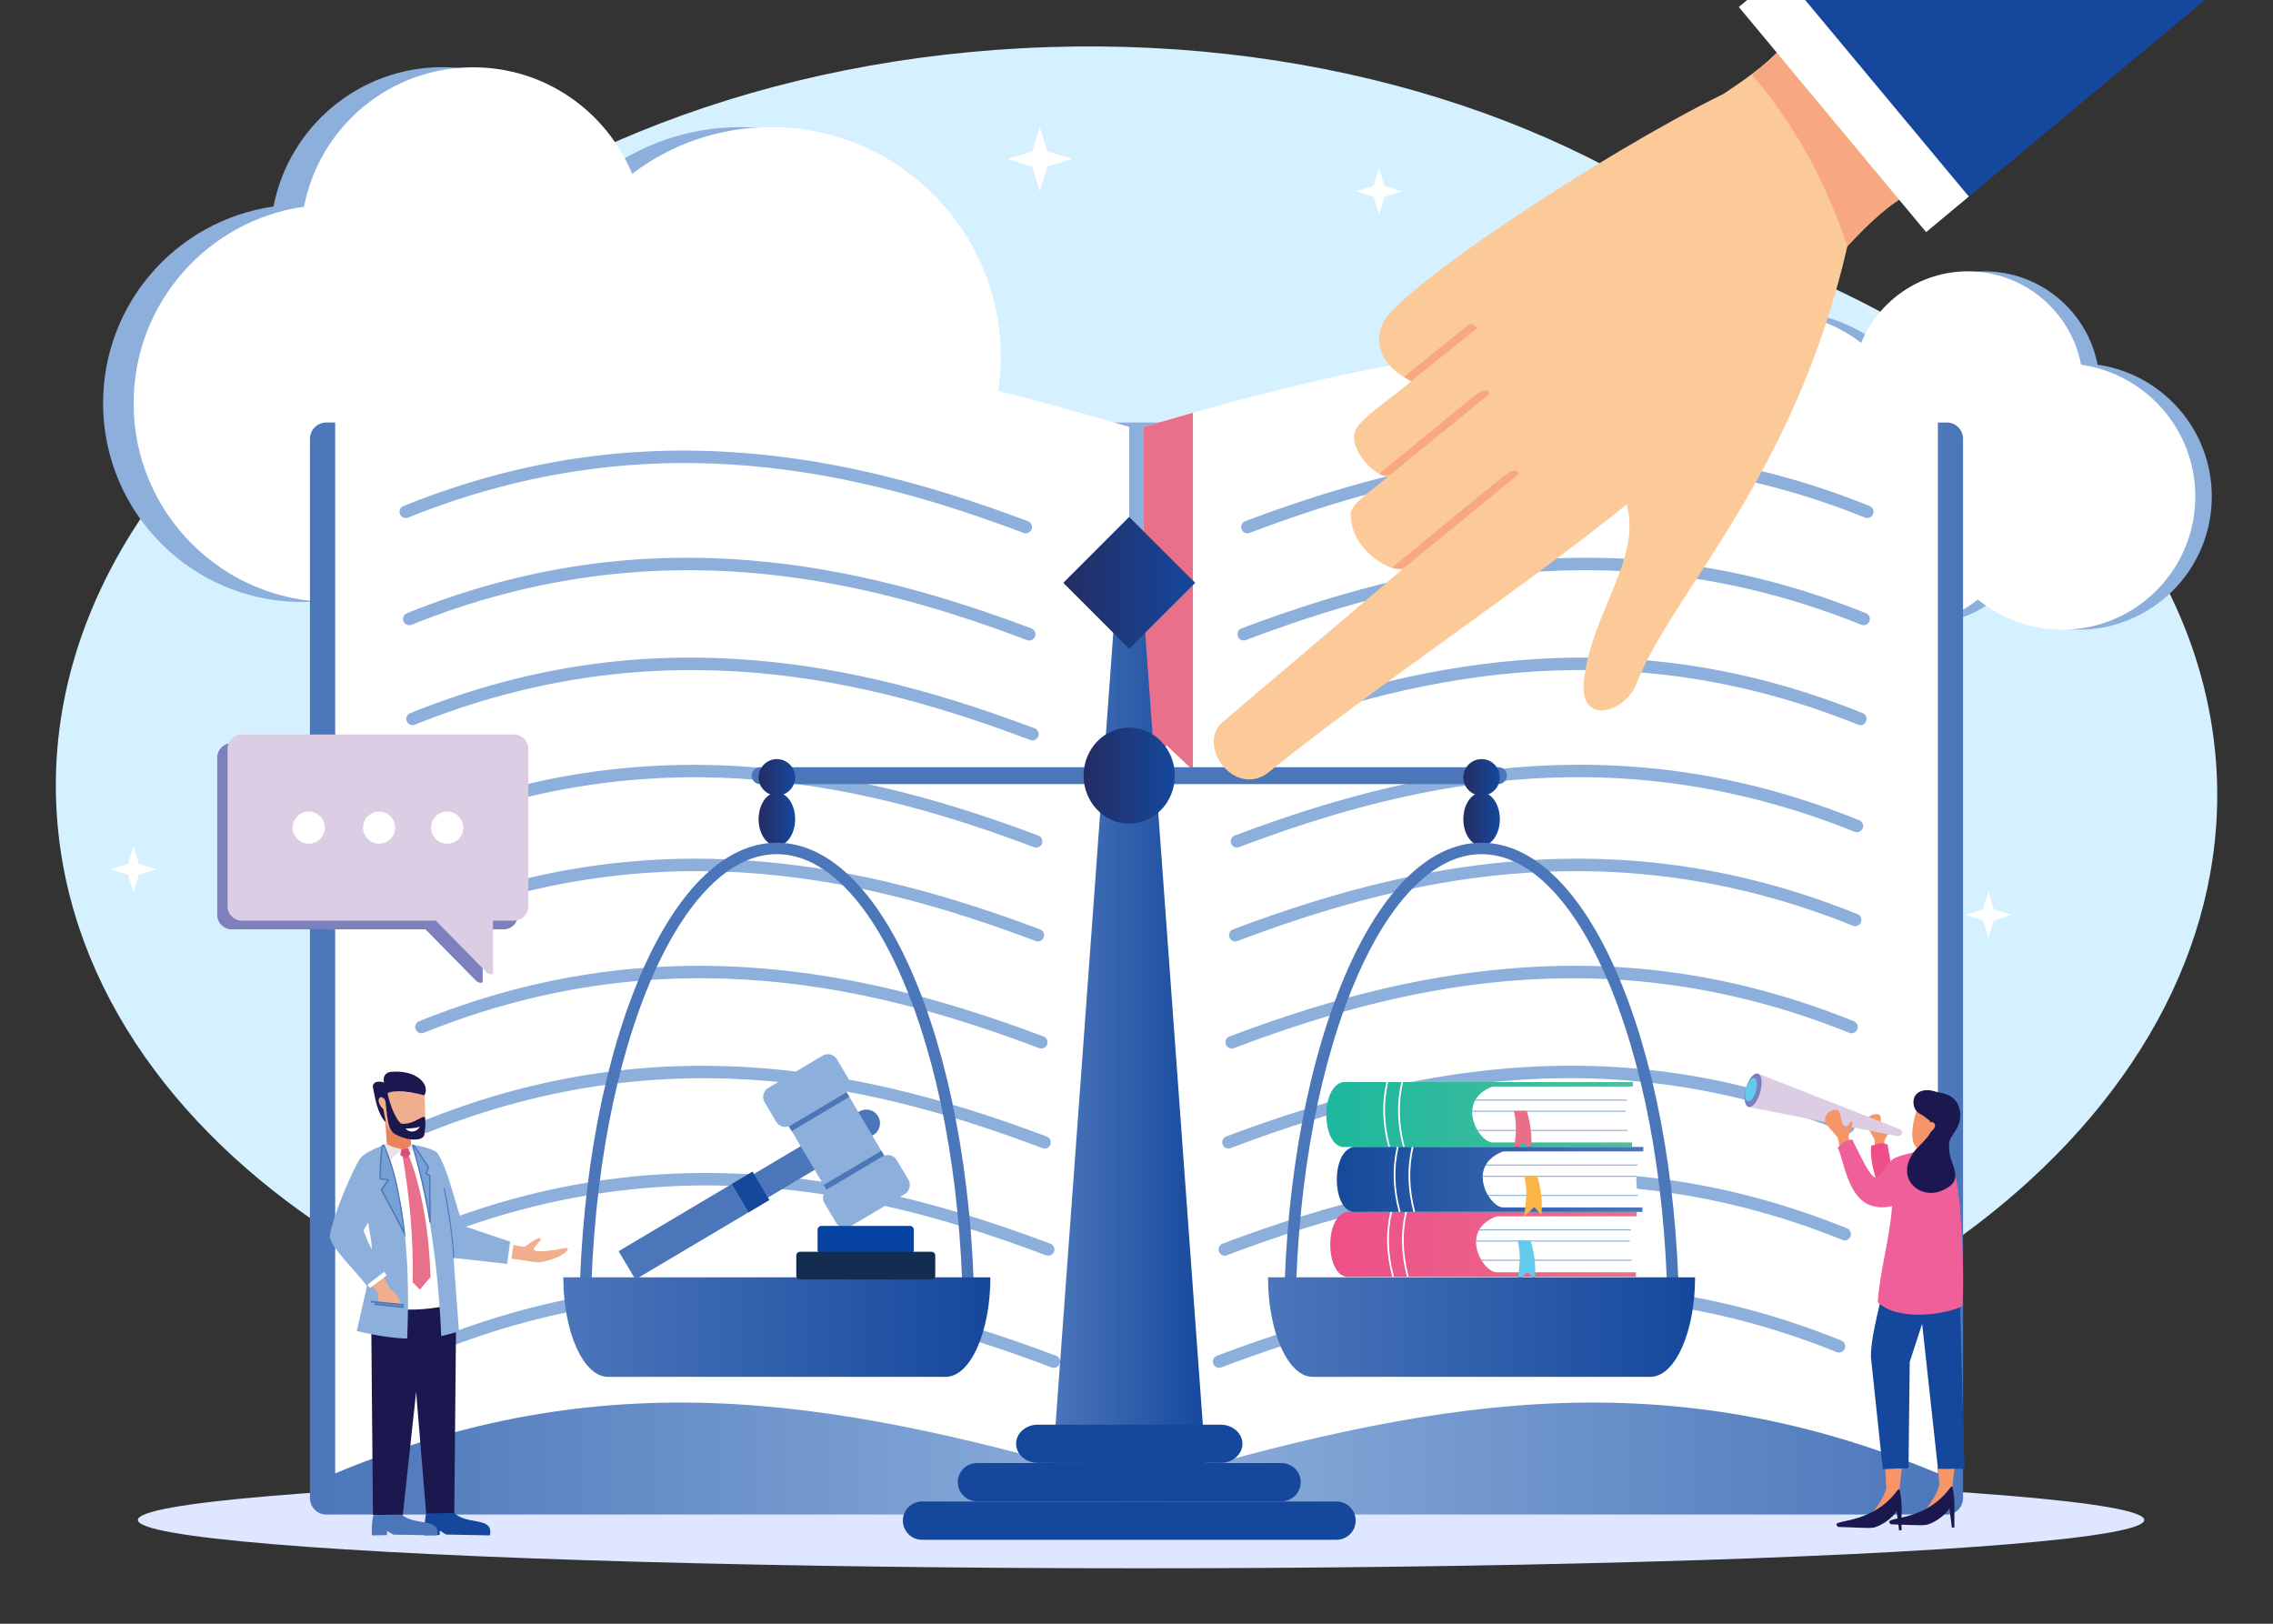
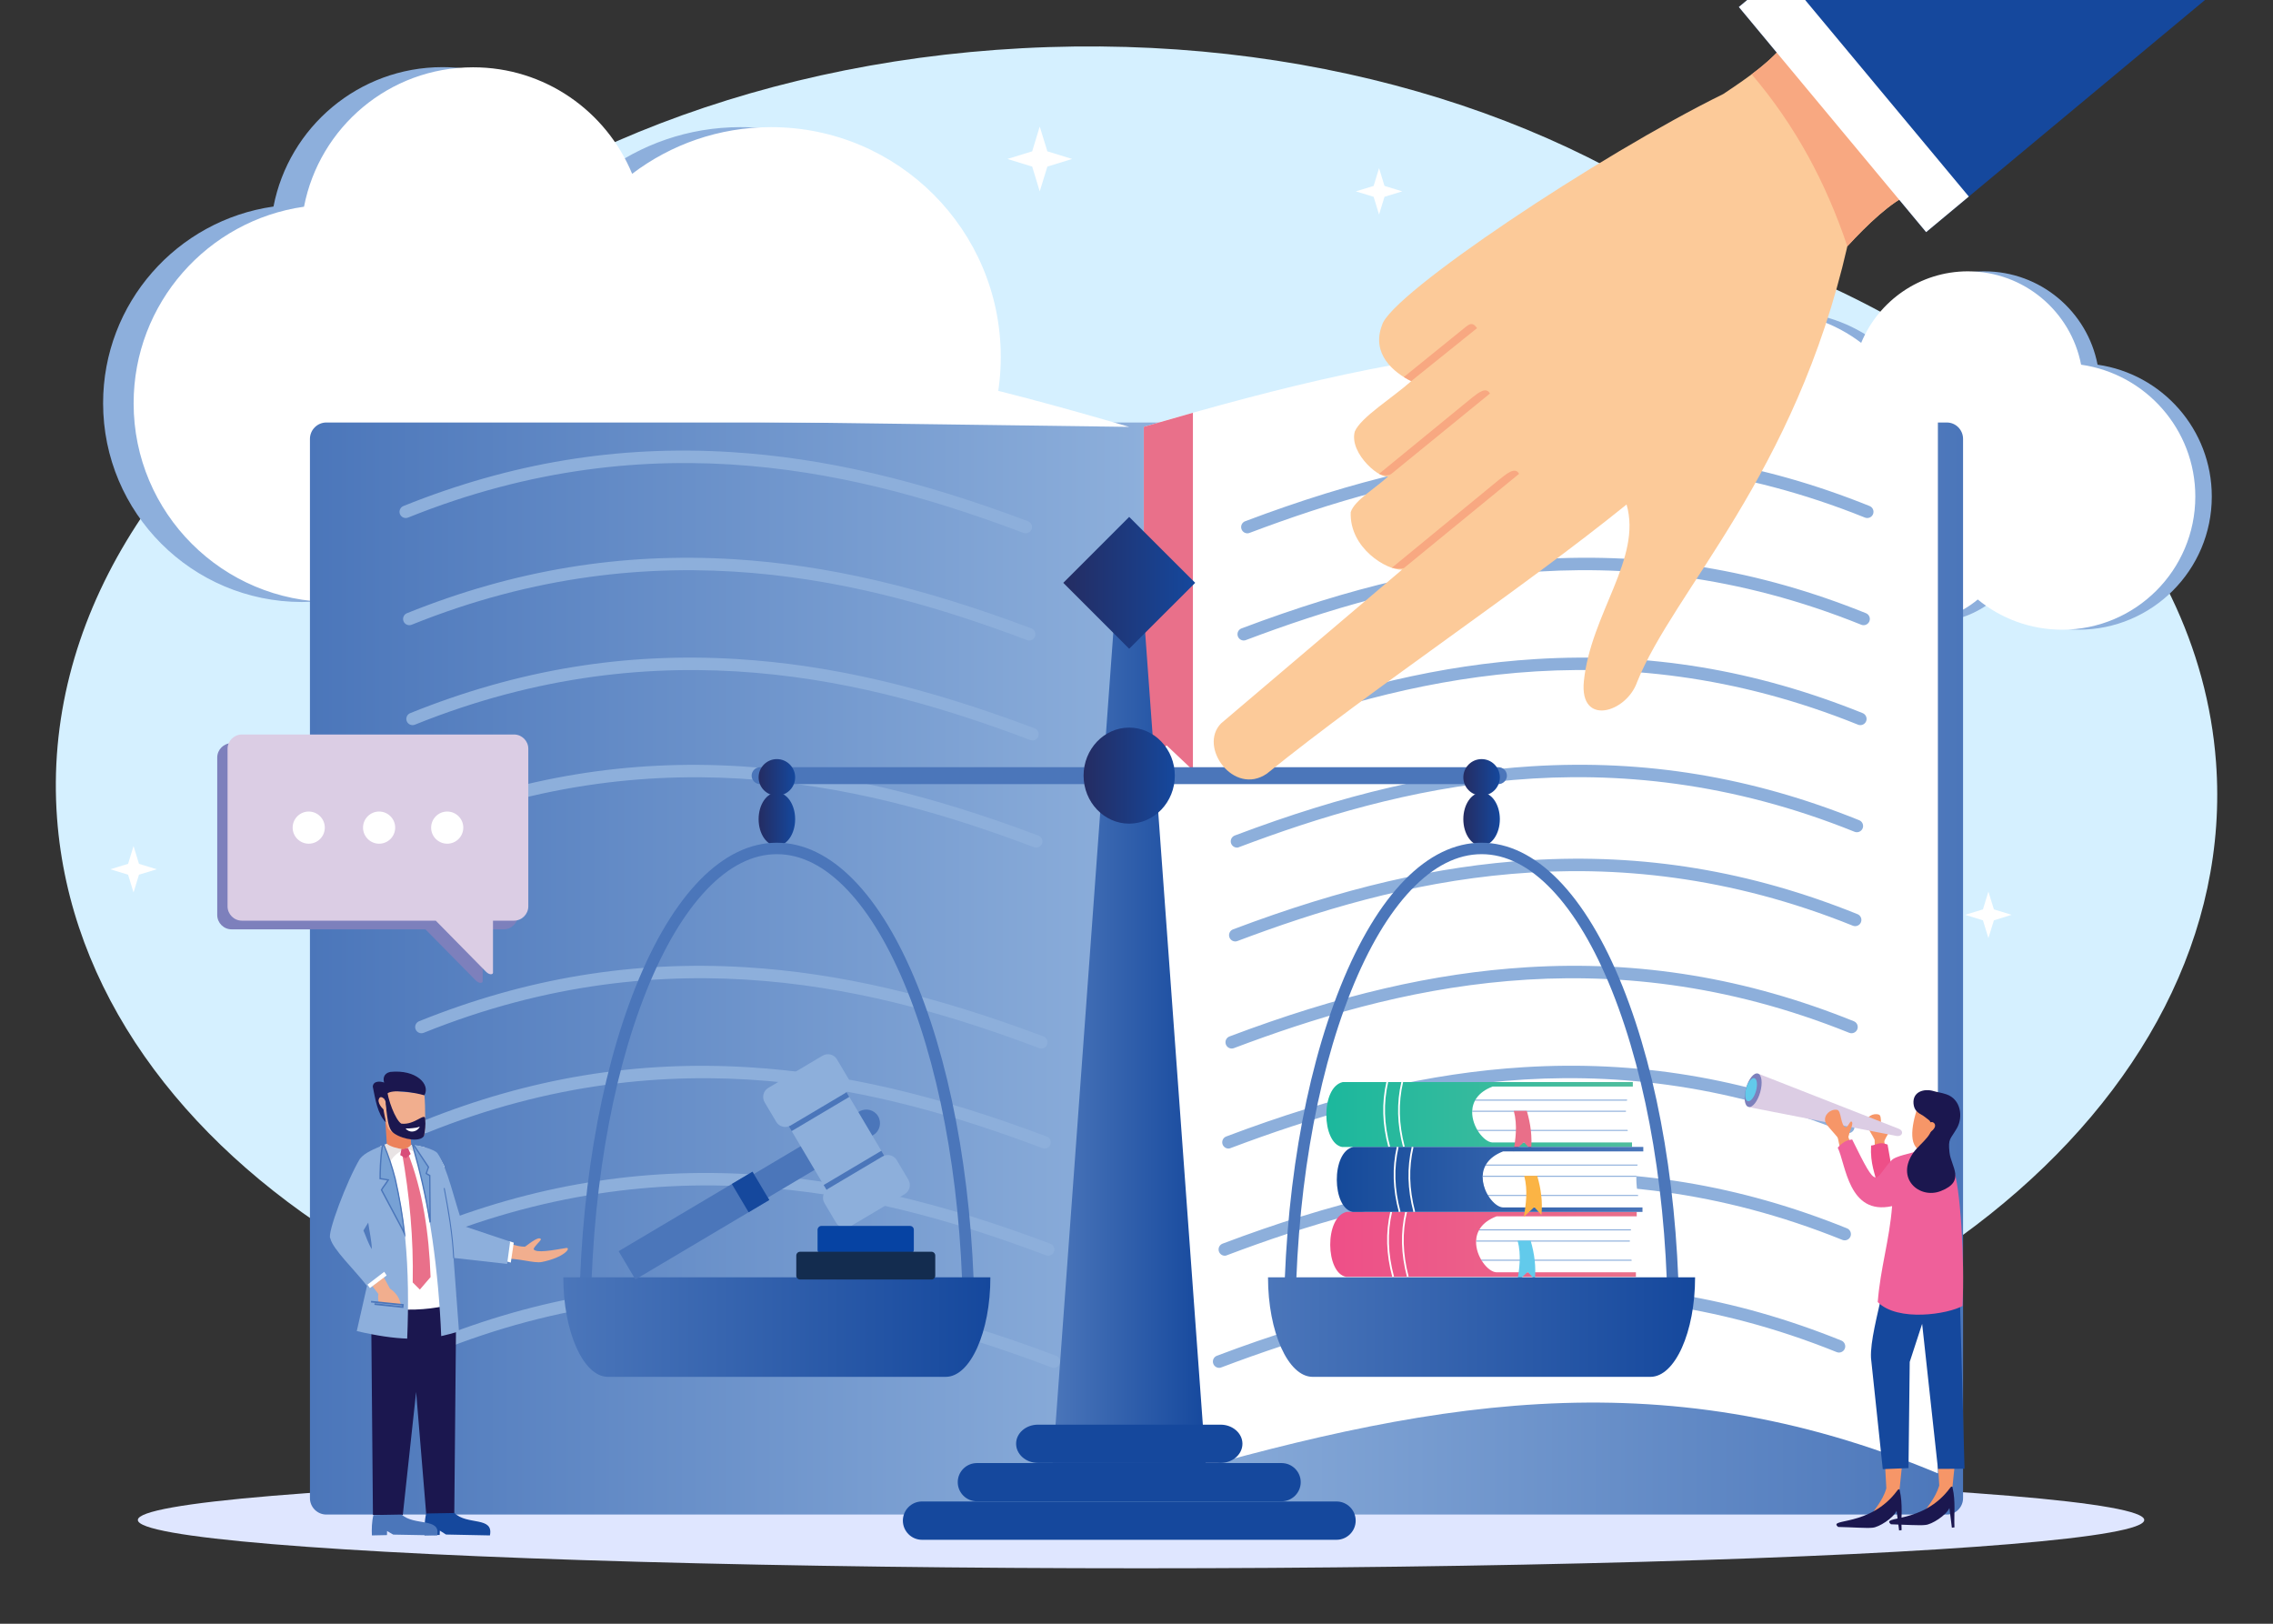
<svg xmlns="http://www.w3.org/2000/svg" height="2000" id="Illustration" style="enable-background:new 0 0 2800 2000" version="1.1" width="2800" x="0" y="0">
  <rect width="100%" height="100%" fill="#333333" stroke="none" />
  <style>.st3,.st4{fill-rule:evenodd;clip-rule:evenodd;fill:#8dafdc}.st4{fill:#fff}.st6{fill:#8dafdb}.st7{fill-rule:evenodd;clip-rule:evenodd;fill:#e9708a}.st8{fill:#fff}.st10,.st11,.st9{fill-rule:evenodd;clip-rule:evenodd;fill:#1b174f}.st10,.st11{fill:#f1ae8e}.st11{fill:#e8e3e4}.st13{fill:#4b76ba}.st15,.st16,.st17,.st19,.st22{fill-rule:evenodd;clip-rule:evenodd;fill:#77a1d5}.st16,.st17,.st19,.st22{fill:#15489d}.st17,.st19,.st22{fill:#4b76ba}.st19,.st22{fill:#f69668}.st22{fill:#7d80bc}.st26{fill:#8caedb}.st43,.st44{fill-rule:evenodd;clip-rule:evenodd;fill:#f8a881}.st44{fill:#8dafdb}</style>
  <path d="M1259.1 59.4c345.8-18.4 662.3 79 874.3 245.5 336.7 114.2 575.3 350 596.4 633.8 31.3 421.6-429.4 789.1-1029 820.9-164.4 8.7-322.1-8.7-465.1-47.3-7.6.6-15.2 1-22.9 1.4-599.7 31.8-1111.1-284.2-1142.5-705.6-18-240.7 124.7-463.9 361.8-616.9 186.1-185.4 483.7-313.6 827-331.8z" id="XMLID_6_" style="fill:#d5f0ff" />
  <ellipse cx="1405.6" cy="1872.2" rx="1235.8" ry="59.5" style="fill-rule:evenodd;clip-rule:evenodd;fill:#dfe6ff" />
  <g id="XMLID_7158_">
    <path class="st3" d="M741.1 214.1c47.6-36.1 106.8-57.5 171.1-57.5 156.3 0 283 126.7 283 283s-126.7 283-283 283c-28.8 0-56.5-4.3-82.7-12.3-9.8 2.5-20.2 3.9-30.9 3.9-21.8 0-42.3-5.6-59.9-15.5-28.1 18.3-61.4 28.9-97.4 28.9-43.5 0-83.5-15.7-114.4-41.6-42.3 34.7-96.3 55.5-155.2 55.5C236.6 741.3 127 631.8 127 496.6c0-123.4 91.2-225.3 209.9-242.2 18.9-97.8 104.9-171.7 208.2-171.7 88.4.1 164.3 54.3 196 131.4z" id="XMLID_3242_" />
    <path class="st4" d="M778.7 214.1c47.6-36.1 106.8-57.5 171.1-57.5 156.3 0 283 126.7 283 283s-126.7 283-283 283c-28.8 0-56.5-4.3-82.7-12.3-9.8 2.5-20.2 3.9-30.9 3.9-21.8 0-42.3-5.6-59.9-15.5-28.1 18.3-61.4 28.9-97.4 28.9-43.5 0-83.5-15.7-114.4-41.6-42.3 34.7-96.3 55.5-155.2 55.5-135.1 0-244.7-109.6-244.7-244.7 0-123.4 91.3-225.3 209.9-242.2 18.9-97.8 104.9-171.7 208.2-171.7 88.4-.1 164.2 54.1 196 131.2z" id="XMLID_3240_" />
  </g>
  <g id="XMLID_7161_">
    <path class="st3" d="M2313 422.3c-31.8-24.2-71.6-38.5-114.6-38.5-104.7 0-189.7 84.9-189.7 189.6s85 189.6 189.7 189.6c19.3 0 37.8-2.9 55.4-8.2 6.6 1.7 13.6 2.6 20.7 2.6 14.6 0 28.3-3.8 40.2-10.4 18.8 12.2 41.2 19.3 65.2 19.3 29.2 0 55.9-10.5 76.7-27.9 28.3 23.3 64.6 37.2 104 37.2 90.5 0 164-73.4 164-164 0-82.7-61.1-151-140.7-162.4-12.6-65.5-70.3-115-139.6-115-59.2.1-110 36.5-131.3 88.1z" id="XMLID_7153_" />
    <path class="st4" d="M2292.7 422.3c-31.8-24.2-71.6-38.5-114.6-38.5-104.7 0-189.7 84.9-189.7 189.6s85 189.6 189.7 189.6c19.3 0 37.8-2.9 55.4-8.2 6.6 1.7 13.6 2.6 20.7 2.6 14.6 0 28.3-3.8 40.2-10.4 18.8 12.2 41.2 19.3 65.2 19.3 29.2 0 55.9-10.5 76.7-27.9 28.3 23.3 64.6 37.2 104 37.2 90.5 0 164-73.4 164-164 0-82.7-61.1-151-140.7-162.4-12.6-65.5-70.3-115-139.6-115-59.2.1-110 36.5-131.3 88.1z" id="XMLID_3243_" />
  </g>
  <g id="XMLID_9185_">
    <linearGradient gradientUnits="userSpaceOnUse" id="XMLID_2_" x1="381.811" x2="2418.189" y1="1192.923" y2="1192.923">
      <stop offset="0" style="stop-color:#4b76ba" />
      <stop offset=".503" style="stop-color:#8dafdb" />
      <stop offset="1" style="stop-color:#4b76ba" />
    </linearGradient>
    <path d="M402 520.4h1996.2c11.1 0 20 9.1 20 20.2v1304.7c0 11.1-9 20.2-20 20.2H402c-11.1 0-20.2-9.1-20.2-20.2V540.6c0-11.1 9.1-20.2 20.2-20.2z" id="XMLID_9269_" style="fill-rule:evenodd;clip-rule:evenodd;fill:url(#XMLID_2_)" />
-     <path class="st4" d="M412.9 512.8c347.1-145.1 636.7-87 978.1 13v1302c-341.4-99.8-631.1-158.1-978.1-13v-1302z" id="XMLID_9268_" />
+     <path class="st4" d="M412.9 512.8c347.1-145.1 636.7-87 978.1 13v1302v-1302z" id="XMLID_9268_" />
    <g id="XMLID_9293_">
      <g id="XMLID_9310_">
        <path class="st6" d="M1263.5 656.9c-.9 0-1.8-.2-2.7-.5-193.6-73-454.7-141.1-758.1-18.9-3.9 1.6-8.4-.3-10-4.2-1.6-3.9.3-8.4 4.2-10C629.3 570 761.1 548.2 900 556.8c114.5 7.1 230.9 34.2 366.3 85.2 4 1.5 6 5.9 4.5 9.9-1.3 3.1-4.2 5-7.3 5z" id="XMLID_9267_" />
      </g>
      <g id="XMLID_9308_">
        <path class="st6" d="M1267.9 788.9c-.9 0-1.8-.2-2.7-.5-193.6-73-454.7-141.1-758.1-18.9-3.9 1.6-8.4-.3-10-4.2-1.6-3.9.3-8.4 4.2-10 132.3-53.3 264.1-75 402.9-66.5 114.5 7.1 230.9 34.2 366.3 85.2 4 1.5 6 5.9 4.5 9.9-1.1 3.1-4 5-7.1 5z" id="XMLID_9266_" />
      </g>
      <g id="XMLID_9306_">
        <path class="st6" d="M1271.9 912c-.9 0-1.8-.2-2.7-.5-193.5-73.1-454.5-141.3-758.1-18.9-3.9 1.6-8.4-.3-10-4.2-1.6-3.9.3-8.4 4.2-10 132.4-53.4 264.2-75.2 403-66.6 114.5 7.1 230.9 34.2 366.2 85.3 4 1.5 6 5.9 4.5 9.9-1.1 3.1-4 5-7.1 5z" id="XMLID_9265_" />
      </g>
      <g id="XMLID_9304_">
        <path class="st6" d="M1276.4 1044c-.9 0-1.8-.2-2.7-.5-193.7-73.1-454.9-141.2-758.1-18.9-3.9 1.6-8.4-.3-10-4.2-1.6-3.9.3-8.4 4.2-10 132.4-53.4 264.2-75.1 403-66.5 114.5 7.1 230.9 34.2 366.3 85.3 4 1.5 6 5.9 4.5 9.9-1.2 3-4.1 4.9-7.2 4.9z" id="XMLID_9264_" />
      </g>
      <g id="XMLID_9302_">
-         <path class="st6" d="M1278.5 1159.6c-.9 0-1.8-.2-2.7-.5-193.6-73-454.7-141.2-758.1-18.9-3.9 1.6-8.4-.3-10-4.2-1.6-3.9.3-8.4 4.2-10 132.3-53.3 264.1-75.1 402.9-66.5 114.5 7.1 230.9 34.2 366.3 85.2 4 1.5 6 5.9 4.5 9.9-1.1 3.1-4 5-7.1 5z" id="XMLID_9263_" />
-       </g>
+         </g>
      <g id="XMLID_9300_">
        <path class="st6" d="M1282.8 1291.5c-.9 0-1.8-.2-2.7-.5-193.6-73-454.7-141.2-758.1-18.9-3.9 1.6-8.4-.3-10-4.2-1.6-3.9.3-8.4 4.2-10 132.3-53.3 264.1-75 402.9-66.5 114.5 7.1 230.9 34.2 366.3 85.2 4 1.5 6 5.9 4.5 9.9-1.1 3.2-4 5-7.1 5z" id="XMLID_9262_" />
      </g>
      <g id="XMLID_9298_">
        <path class="st6" d="M1286.8 1414.7c-.9 0-1.8-.2-2.7-.5-193.7-73.1-454.9-141.2-758.1-18.9-3.9 1.6-8.4-.3-10-4.2-1.6-3.9.3-8.4 4.2-10 132.3-53.4 264.1-75.1 402.9-66.5 114.5 7.1 230.9 34.2 366.3 85.3 4 1.5 6 5.9 4.5 9.9-1 3-4 4.9-7.1 4.9z" id="XMLID_9261_" />
      </g>
      <g id="XMLID_9296_">
        <path class="st6" d="M1291.2 1546.7c-.9 0-1.8-.2-2.7-.5-193.7-73-454.8-141.2-757.9-18.9-3.9 1.6-8.4-.3-10-4.2-1.6-3.9.3-8.4 4.2-10 132.3-53.4 264-75.1 402.9-66.5 114.4 7.1 230.8 34.2 366.2 85.3 4 1.5 6 5.9 4.5 9.9-1.2 3-4.1 4.9-7.2 4.9z" id="XMLID_9260_" />
      </g>
      <g id="XMLID_9294_">
        <path class="st6" d="M1298.2 1684.8c-.9 0-1.8-.2-2.7-.5-193.5-73.1-454.5-141.3-757.9-18.9-3.9 1.6-8.4-.3-10-4.2-1.6-3.9.3-8.4 4.2-10 132.3-53.4 264.1-75.2 402.9-66.6 114.5 7.1 230.9 34.2 366.2 85.3 4 1.5 6 5.9 4.5 9.9-1.2 3.1-4.1 5-7.2 5z" id="XMLID_9259_" />
      </g>
    </g>
    <path class="st4" d="M2387.2 512.8c-347.1-145.1-636.7-87-978.3 13v1302c341.5-99.8 631.2-158.1 978.3-13v-1302z" id="XMLID_9258_" />
    <g id="XMLID_9273_">
      <g id="XMLID_9290_">
        <path class="st6" d="M1536.6 656.9c-3.1 0-6-1.9-7.2-5-1.5-4 .5-8.4 4.5-9.9 135.4-51.1 251.7-78.1 366.2-85.2 138.8-8.6 270.6 13.1 403 66.5 3.9 1.6 5.8 6 4.2 10-1.6 3.9-6 5.8-10 4.2-303.5-122.2-564.5-54.1-758.1 18.9-.8.3-1.7.5-2.6.5z" id="XMLID_9257_" />
      </g>
      <g id="XMLID_9288_">
        <path class="st6" d="M1532.1 788.9c-3.1 0-6-1.9-7.2-5-1.5-4 .5-8.4 4.5-9.9 135.4-51.1 251.8-78.1 366.3-85.2 138.8-8.6 270.6 13.1 402.9 66.5 3.9 1.6 5.8 6 4.2 10-1.6 3.9-6.1 5.8-10 4.2-303.4-122.3-564.5-54.1-758.1 18.9-.8.3-1.7.5-2.6.5z" id="XMLID_9256_" />
      </g>
      <g id="XMLID_9286_">
        <path class="st6" d="M1528.1 912c-3.1 0-6-1.9-7.2-5-1.5-4 .5-8.4 4.5-9.9 135.3-51.1 251.7-78.2 366.3-85.3 138.8-8.6 270.6 13.2 402.9 66.6 3.9 1.6 5.8 6.1 4.2 10-1.6 3.9-6.1 5.8-10 4.2-303.5-122.5-564.5-54.2-758.1 18.9-.8.4-1.7.5-2.6.5z" id="XMLID_9255_" />
      </g>
      <g id="XMLID_9284_">
        <path class="st6" d="M1523.8 1044c-3.1 0-6-1.9-7.2-5-1.5-4 .5-8.4 4.5-9.9 135.4-51.1 251.8-78.2 366.3-85.3 138.9-8.6 270.7 13.1 402.9 66.5 3.9 1.6 5.8 6.1 4.2 10-1.6 3.9-6.1 5.8-10 4.2-303.2-122.3-564.4-54.2-758.1 18.9-.8.5-1.7.6-2.6.6z" id="XMLID_9254_" />
      </g>
      <g id="XMLID_9282_">
        <path class="st6" d="M1521.7 1159.6c-3.1 0-6-1.9-7.2-5-1.5-4 .5-8.4 4.5-9.9 135.4-51.1 251.8-78.1 366.3-85.2 138.8-8.6 270.6 13.1 402.9 66.5 3.9 1.6 5.8 6 4.2 10-1.6 3.9-6.1 5.8-10 4.2-303.4-122.3-564.5-54.1-758.1 18.9-.8.3-1.7.5-2.6.5z" id="XMLID_9253_" />
      </g>
      <g id="XMLID_9280_">
        <path class="st6" d="M1517.3 1291.5c-3.1 0-6-1.9-7.2-5-1.5-4 .5-8.4 4.5-9.9 135.4-51.1 251.7-78.1 366.2-85.2 138.8-8.6 270.6 13.1 402.9 66.5 3.9 1.6 5.8 6 4.2 10-1.6 3.9-6.1 5.8-10 4.2-303.3-122.2-564.4-54.1-757.9 18.9-.9.4-1.8.5-2.7.5z" id="XMLID_9252_" />
      </g>
      <g id="XMLID_9278_">
        <path class="st6" d="M1513.3 1414.7c-3.1 0-6-1.9-7.2-5-1.5-4 .5-8.4 4.5-9.9 135.4-51.1 251.8-78.2 366.2-85.3 138.8-8.6 270.6 13.1 402.9 66.5 3.9 1.6 5.8 6.1 4.2 10-1.6 3.9-6.1 5.8-10 4.2-303.1-122.3-564.3-54.1-757.9 18.9-.9.4-1.8.6-2.7.6z" id="XMLID_9251_" />
      </g>
      <g id="XMLID_9276_">
        <path class="st6" d="M1508.8 1546.7c-3.1 0-6-1.9-7.2-5-1.5-4 .5-8.4 4.5-9.9 135.4-51.1 251.8-78.2 366.3-85.3 138.9-8.6 270.7 13.1 402.9 66.5 3.9 1.6 5.8 6.1 4.2 10-1.6 3.9-6.1 5.8-10 4.2-303.2-122.3-564.4-54.2-758.1 18.9-.8.4-1.7.6-2.6.6z" id="XMLID_9270_" />
      </g>
      <g id="XMLID_9274_">
        <path class="st6" d="M1501.8 1684.8c-3.1 0-6-1.9-7.2-5-1.5-4 .5-8.4 4.5-9.9 135.3-51.1 251.7-78.2 366.3-85.3 138.8-8.6 270.6 13.2 402.9 66.6 3.9 1.6 5.8 6.1 4.2 10-1.6 3.9-6.1 5.8-10 4.2-303.5-122.5-564.5-54.2-758.1 18.9-.8.3-1.7.5-2.6.5z" id="XMLID_9271_" />
      </g>
    </g>
    <path class="st7" d="M1469.5 508.4v440.3l-32.4-30.6-28.1 26.6v-419c20.3-5.9 40.5-11.6 60.5-17.3z" id="XMLID_9249_" />
  </g>
  <path class="st8" d="m164.5 1042.1 6.7 21.9 21.9 6.7-21.9 6.7-6.7 21.9-6.7-21.9-21.9-6.7 21.9-6.7zM2449.4 1098.2l6.8 21.9 21.8 6.7-21.8 6.8-6.8 21.9-6.7-21.9-21.9-6.8 21.9-6.7zM1280.8 155.9l9.4 30.5 30.5 9.4-30.5 9.4-9.4 30.5-9.3-30.5-30.5-9.4 30.5-9.4zM1698.8 207.1l6.7 21.9 21.9 6.7-21.9 6.7-6.7 21.9-6.7-21.9-21.9-6.7 21.9-6.7z" />
  <g id="XMLID_688_">
    <path class="st9" d="m510.6 1604.8-53.4 9.1 2.2 252h36.8l16.4-151.4 12.5 151.4 34.5-.6 2.5-269.5-49.3-11.8z" id="XMLID_678_" />
    <path class="st10" d="m617.4 1550.4 13.3-17.5c5.6 1.3 10.1 2.7 16 2.7 6.4-4.5 17.3-13.6 19.7-9.1-.7 2.4-8.6 8.8-9.1 12.3 3.7 4.9 22.6 1.3 40.6-1.7 5.7 0-3 11.8-30.3 17.3-10.2 2.1-28.7-5.3-50.2-4z" id="XMLID_677_" />
    <path class="st4" d="M468.3 1415.8c6.1-2.2 12.1-4.5 17.1-7.6 9.9 1.4 18.3 2 28.2 3.5 7.7-.3 18.9 5.8 25.3 11.3 3 3.5 5.8 8.3 8.5 13.7v172.1c-23 4.5-45.7 6.1-79 1.8v-194.8z" id="XMLID_676_" />
    <path class="st11" d="m501.3 1413.6-23.3-5.5-9.6 3.7c3.3 8.2 6.7 16.4 10 24.7 4.3-13.3 12.9-17.2 22.9-22.9z" id="XMLID_675_" />
    <path class="st7" d="M495.2 1419.8c9.3 52.6 14.3 105.5 13.2 159.8l8.8 8.8c4.4-5.1 8.8-10.3 13.2-15.4-1.9-54.2-9.7-106.9-28.3-153.8l-6.9.6z" id="XMLID_674_" />
    <path class="st3" d="M473 1410.1c28.1 67 32 158.6 28.6 238.7-17.1-.6-37-3.4-62.1-9.3l12.6-55.6c-15.1-19.6-42.3-45.3-45.2-58.6-4.5-5.2 20.8-72 36.4-97.9 6.3-8 18.2-12.3 29.7-17.3zm-19.4 95.8-5.9 9.7c3.4 7.7 5.9 16.3 10.4 23-.4-10.8-3-21.8-4.5-32.7z" id="XMLID_667_" />
    <path class="st4" d="m626.8 1528.7 6.1 1.9-3.7 24.6s-7.9-2.9-8.2-.8c-.1 2.2 5.7-24.7 5.8-25.7z" id="XMLID_666_" />
    <path class="st11" d="m504.7 1409.7-5.1 5.7c7.2-.3 11.8 4.1 13.9 8.1l5.4 5.8 4.2-16.2-18.4-3.4z" id="XMLID_665_" />
    <path class="st3" d="M508.3 1410.2c21.4 75.1 32 157.6 35.2 235.5 7.2-1.6 14.4-3.6 21.9-5.8l-6.7-90.5 66 7.4 3.7-27.5-57.8-19.3c-10.6-29.9-19.3-72-31.9-89.8-4.6-4.8-21.3-9.3-30.4-10z" id="XMLID_660_" />
    <path d="m499.9 1426.7 3-2.6 3-2.7-1.7-3.7-1.6-3.6-4 .4-4 .4-.8 4-.8 3.9 3.5 2z" id="XMLID_659_" style="fill-rule:evenodd;clip-rule:evenodd;fill:#d84e79" />
    <path class="st10" d="m458.8 1584.2 13.6-11.6c2.6 4.8 5.2 9.7 7.9 14.5 10.1 6.6 14.8 17.5 13.3 25.7l-24.8 2.4c-1.3-6.8-4-13.8-2.7-21.4l-7.3-9.6z" id="XMLID_657_" />
    <path class="st3" d="m458 1603.6 38.7 4.2-3.7 34.1-38.7-4.2z" id="XMLID_656_" />
    <g id="XMLID_655_">
      <path class="st13" d="m496.9 1611.1-35.7-3.8.2-2.1 33.7 3.6v-.7l-38.1-3.8.2-2 40.2 4z" id="XMLID_686_" />
    </g>
    <path class="st4" d="m452.7 1582.3 20.6-15.8 3 4.5-20.6 15.5z" id="XMLID_654_" />
    <path d="m447.7 1515.6 21.5-33" id="XMLID_653_" style="fill:none" />
    <g id="XMLID_652_">
      <path class="st13" d="M558.3 1549.7c-1.4-29.8-6.6-59-11.7-86.2l1.2-.2c5.2 27.3 10.3 56.5 11.7 86.4h-1.2z" id="XMLID_685_" />
    </g>
    <g id="XMLID_651_">
      <path class="st15" d="M471.2 1411.2c-2.2 12-2.9 28.5-2.9 40.5l10 1.6c-2 3.6-6.3 8.7-8.3 12.3l25.5 48 2.9 6.1c-2.1-20-6.4-45.7-11.5-67.6-3.8-14.8-8.4-28.4-13.9-41.5-.7.2-1.3.3-1.8.6z" id="XMLID_684_" />
      <path class="st13" d="m499.6 1524.3-4.9-10.3-25.7-48.3.2-.4c1-1.9 2.6-4.1 4.2-6.3 1.3-1.7 2.5-3.5 3.5-5.1l-9.5-1.5v-.7c0-5.8.2-25.8 2.9-40.7l.1-.4.4-.2c.4-.2.8-.3 1.2-.4.2-.1.5-.1.7-.2l.7-.3.3.7c5.6 13.4 10.2 27 13.9 41.6 4.9 21.3 9.3 47.2 11.5 67.7l.5 4.8zm-28.7-58.7 25.3 47.6.8 1.7c-2.3-19.6-6.4-43.1-10.9-62.7-3.7-14.3-8.1-27.6-13.5-40.7h-.1c-.2.1-.4.1-.6.2-2.5 14.2-2.8 32.8-2.8 39.3l10.5 1.7-.6 1c-1 1.9-2.6 4.1-4.2 6.3-1.4 1.9-2.9 3.9-3.9 5.6z" id="XMLID_703_" />
    </g>
    <g id="XMLID_650_">
      <path class="st15" d="m509.9 1410.8 17.9 26.7-2.7 7.9 4.3 2.6.5 57.6c-5.4-33.2-12.5-63.4-21.5-94.9.5.1 1 0 1.5.1z" id="XMLID_681_" />
      <path class="st13" d="M529.1 1505.8c-5.1-31-11.9-61.1-21.5-94.8l-.3-1.1 1.1.1h2l18.3 27.4-2.7 7.6 4.2 2.5.5 58.1-1.6.2zm-19.6-94.2c8.4 29.7 14.7 56.7 19.5 84l-.4-47.1-4.5-2.7 2.8-8.1-17.4-26.1z" id="XMLID_698_" />
    </g>
    <path class="st16" d="m525 1864.2 34.8-.6c15.5 15.4 48.6 3.8 43.7 27.6l-54.1-1.1-7.6-4.8-.2 5.3-18.6.5c-.3-8.4-.2-17.6 2-26.9z" id="XMLID_649_" />
    <path class="st17" d="m460 1866.1 34.8-.6c15.5 14.3 48.5 3.5 43.7 25.7l-54.1-1-7.6-4.4-.1 5-18.6.4c-.3-7.9-.2-16.5 1.9-25.1z" id="XMLID_648_" />
    <path d="m503.7 1369.6-29.8-1.6 2.6 40.7c4 3.5 12.7 5.9 20.3 6.9 4.6-1.2 8-3 9.7-5.7l-2.8-40.3z" id="XMLID_647_" style="fill-rule:evenodd;clip-rule:evenodd;fill:#ec825c" />
    <path class="st10" d="m471.2 1342.5 51.5 4.7c1.6 17.1 1.4 50.5-.2 51.4-12.6 7.7-32.7 3.6-44.1-8-6-15.3-11.5-38.8-7.2-48.1z" id="XMLID_646_" />
    <path class="st9" d="M475.6 1349.8c-7.2 8.6-1.9 20.7-.3 32.6-10.4-10.3-12.9-28.5-16.1-44 .6-7.4 9.5-6.7 14-5-1.5-4.5-.8-11.4 7.6-13.1 31.8-3.3 49.7 15.3 42 28.8-23.5-6.4-47.5-7-47.2.7z" id="XMLID_645_" />
    <path class="st9" d="M522.5 1398.6c.9-6.5 2.1-11.9 1.3-20.2-.1-9.1-12.9 7.8-29.5 5.6-7-4.3-17-29.7-18-45.2l-6.9 4.2c10.2 18.8 4.1 45.6 16.4 53.3 11.3 7.6 33.1 10.8 36.7 2.3z" id="XMLID_644_" />
    <path class="st10" d="m475.5 1366.7-.5-9.6c-1.4-5.1-7.1-8.6-8.6-2.5-1.1 5.3 7.1 14.8 9.1 12.1z" id="XMLID_643_" />
    <path class="st4" d="M517.1 1387.7c-1.4 3.2-4.7 5.6-8.6 6-3.7.4-7-1.2-8.9-3.8 3.5.2 5.1 0 8.4-.3 3.3-.3 5.7-.6 9.1-1.9z" id="XMLID_638_" />
  </g>
  <g id="XMLID_234_">
    <path class="st19" d="m2309.6 1424.5 13.3-5.1-2.2-17.2-11.4 1.2z" id="XMLID_190_" />
    <path class="st19" d="m2319.2 1408.9 3.1-5.8c1.9-4.7 8.3-12 5.6-14.1-1.8-1.3-4.2 4.8-7.4 5.1-5.9-2.4-1.1-19.6-6-21.2-7.3-2.4-15.9 2.9-15.6 10.3 0 4 7.1 13.7 11.8 23.4l8.5 2.3z" id="XMLID_189_" />
    <path d="m2358.7 1496.4 21.2-22.3-47.3-22.3c-2.4-14-5-28-7.4-42-10.4-4.2-13.6.7-20.3 1.2-1.3 22.3 5.1 35.5 8.3 50 7.2 17.2 26.8 25.2 45.5 35.4z" id="XMLID_188_" style="fill-rule:evenodd;clip-rule:evenodd;fill:#ee4f88" />
    <path d="m2165.4 1322.3 173.5 68c7 2.5 4.8 10.6-3.6 8.7l-180.4-35.2 10.5-41.5z" id="XMLID_187_" style="fill-rule:evenodd;clip-rule:evenodd;fill:#dccde4" />
    <path class="st22" d="M2165.4 1322.3c4.9 1.4 6.1 11.7 2.9 23.1-3.2 11.3-9.7 19.4-14.5 18-4.9-1.3-6.1-11.6-3-23 3.2-11.4 9.7-19.5 14.6-18.1z" id="XMLID_186_" />
    <path d="M2161.1 1328c3.4.9 4.2 8.1 2 15.9-2.2 7.8-6.7 13.4-10.1 12.4-3.3-.8-4.2-8-2-15.8 2.3-7.9 6.9-13.5 10.1-12.5z" id="XMLID_185_" style="fill-rule:evenodd;clip-rule:evenodd;fill:#62caeb" />
    <path class="st19" d="m2268.5 1423.4 13.3-8.3-6-18-12 3.8z" id="XMLID_184_" />
    <path class="st19" d="m2275.6 1404.7 2.1-7c1-5.4 6.3-14.5 3.1-16.2-2.2-.9-3.6 6-7 7-6.8-1.4-5.2-20.9-10.9-21.5-8.4-1.2-16.4 6.5-14.5 14.3.7 4.3 10.5 13.2 17.6 22.7l9.6.7z" id="XMLID_183_" />
    <path class="st19" d="m2402.8 1819.9-14 10.2c-5 15.8-14.6 25.7-22.7 38.2l39.2-17-2.5-31.4z" id="XMLID_182_" />
    <path class="st19" d="m2387 1797.3 21.8-1.3-3.6 34.8c-1.5 3.9-16.1 6.2-16.3-.6l-1.9-32.9z" id="XMLID_181_" />
    <path class="st9" d="M2329.4 1877.5c-13.6-11.2 39.4.5 72.8-44.8 1.4-2.3 3-2 3.1-.1 3.9 16.9 1.6 32.5 2.3 48.7l-3.2.4c-1-8.1-2-16.1-3-24.2-4.1 9.2-22 20.3-29.5 20.8-6.5 1-25.7-.4-42.5-.8z" id="XMLID_180_" />
    <path class="st19" d="m2337.7 1823.3-14 10.2c-5 15.8-14.6 25.7-22.6 38.1l39.2-16.9-2.6-31.4z" id="XMLID_179_" />
    <path class="st19" d="m2321.9 1800.6 21.7-1.3-3.6 34.7c-1.5 4-16 6.3-16.3-.5l-1.8-32.9z" id="XMLID_178_" />
    <path class="st9" d="M2264.4 1880.8c-13.7-11.1 39.3.5 72.7-44.8 1.4-2.2 3-2 3.1-.1 3.9 17 1.6 32.6 2.3 48.8l-3.1.4c-1.1-8.1-2-16.2-3.1-24.2-4.1 9.2-22 20.3-29.5 20.8-6.5.9-25.8-.6-42.4-.9z" id="XMLID_177_" />
    <path class="st16" d="m2385.3 1527.3-65.7 61c-7.1 32.1-15.8 64.3-14.8 84.4l14.5 136.9c10.6-.4 21.1-.8 31.7-1.3l1.5-130.8 15.3-46.9 19.5 178.7 32.7-.2-5.8-214.3-28.9-67.5z" id="XMLID_176_" />
    <path d="M2406.3 1440.1c-13.1-7.9-26.4-15.8-39.5-23.7-12.4 4.4-32.3 7.2-37.1 13.2-21.7 23.2-15.4 40.2-48.1-26.1-7.8 1.1-11.8 3.6-17.8 10.1 10 20.3 13.1 83.9 67 72-3.3 42.4-14.4 75.9-17.7 118.2 24.8 24.8 86.6 14.8 104.4 4.8 3-57.3-3-149.7-11.2-168.5z" id="XMLID_175_" style="fill-rule:evenodd;clip-rule:evenodd;fill:#ef609a" />
    <path class="st19" d="m2408.6 1373.3-44.1-16.6c-9.5 26.7-15.2 55.7 3.2 61.3 20.1 6.3 33.9-20.6 40.9-44.7z" id="XMLID_174_" />
    <path class="st9" d="M2369.4 1374.5c-7.6-4.2-11.3-7-12.2-14.8-1.5-15 12.9-19.4 25-15.7 3.7 1.2 9 1.7 15.5 3.9 17.9 6.1 20.7 27.9 13.1 41.4-8.2 14.5-11.2 12.5-9.3 30.1 1.8 17.5 20.5 35.4-10.6 47.6-26.6 10.5-56.5-15.7-33.5-47.8 8.2-11.4 30.3-25 19.5-38.9-1-1.1-7.4-5.6-7.5-5.8z" id="XMLID_173_" />
    <path class="st19" d="m2375.1 1396-.2-10c1.5-3.2 5.3-6 8.3-1.8 2.7 5.5-5.5 10.5-8.1 11.8z" id="XMLID_172_" />
  </g>
  <g id="XMLID_7989_">
    <path class="st22" d="M620.4 915.4H285.3c-9.8 0-17.7 8-17.7 17.7V1127c0 9.8 8 17.7 17.7 17.7h238.8l62 63c4.5 4.3 8.4 3.1 8.5 1.2v-64.2h25.8c9.8 0 17.7-8 17.7-17.7V933.1c.1-9.8-7.9-17.7-17.7-17.7z" id="XMLID_7987_" />
    <path d="M633.2 904.7H298c-9.8 0-17.7 8-17.7 17.7v193.9c0 9.8 8 17.7 17.7 17.7h238.8l62 63c4.5 4.4 8.4 3.2 8.5 1.2V1134h25.8c9.8 0 17.7-8 17.7-17.7V922.4c.1-9.7-7.9-17.7-17.6-17.7z" id="XMLID_7986_" style="fill-rule:evenodd;clip-rule:evenodd;fill:#dbcde4" />
    <path class="st4" d="M550.9 1039.2c11 0 19.8-8.9 19.8-19.8s-8.9-19.8-19.8-19.8-19.8 8.9-19.8 19.8c-.1 10.9 8.9 19.8 19.8 19.8z" id="XMLID_7985_" />
    <path class="st4" d="M467 1039.2c11 0 19.8-8.9 19.8-19.8s-8.9-19.8-19.8-19.8-19.8 8.9-19.8 19.8 8.9 19.8 19.8 19.8z" id="XMLID_7984_" />
    <path class="st4" d="M380.3 1039.2c11 0 19.8-8.9 19.8-19.8s-8.9-19.8-19.8-19.8-19.8 8.9-19.8 19.8 8.9 19.8 19.8 19.8z" id="XMLID_7988_" />
  </g>
  <g id="XMLID_1581_">
    <path class="st8" d="M2009.8 1407.2c-6-11.9-11.9-45.5 0-69h-172.4c-44.1 18-16.4 68.1-.3 69h172.7z" id="XMLID_1594_" />
    <path class="st26" d="M1817.6 1354.4h186.8c-.1.4-.2.9-.3 1.3h-187.3c.3-.5.6-.9.8-1.3z" id="XMLID_1593_" />
    <path class="st26" d="M1813.6 1368.1h189.3v1.3h-189.3v-1.3z" id="XMLID_1592_" />
    <path class="st26" d="M1819.6 1391.7h185.3c.1.5.2.9.3 1.3h-184.8c-.3-.4-.6-.8-.8-1.3z" id="XMLID_1590_" />
    <linearGradient gradientUnits="userSpaceOnUse" id="XMLID_3_" x1="1632.89" x2="2010.408" y1="1372.722" y2="1372.722">
      <stop offset=".005" style="stop-color:#1cb89d" />
      <stop offset="1" style="stop-color:#4fbd9d" />
    </linearGradient>
    <path d="M2010.4 1412.7v-5.5h-172c-10.4-.5-25.3-19.3-24.9-38 .3-12 6.9-23.9 25.2-30.9h172.7v-5.5h-357.3c-27.6 6.2-26.2 75.5-.7 80h357z" id="XMLID_1589_" style="fill:url(#XMLID_3_)" />
    <g id="XMLID_1587_">
      <path class="st8" d="M1728.4 1413c-7.5-28.3-8.1-54.6-2.1-80.5l2.1.5c-6 25.5-5.3 51.5 2 79.4l-2 .6z" id="XMLID_1588_" />
    </g>
    <g id="XMLID_1585_">
      <path class="st8" d="M1710.3 1413c-7.6-28.3-8.4-54.6-2.4-80.5l2.1.5c-5.9 25.5-5.1 51.5 2.4 79.4l-2.1.6z" id="XMLID_1586_" />
    </g>
    <path d="M1886 1416.4c1.6-15.6-.4-32-5.2-48.1h-16c4.8 18.4 2 34.9-.4 50.5l12.8-12 8.8 9.6z" id="XMLID_1583_" style="fill:#e96f89" />
  </g>
  <g id="XMLID_1608_">
    <path class="st8" d="M2014.5 1567.1c-6-11.9-11.9-45.5 0-69h-172.4c-44.1 18-16.4 68.1-.3 69h172.7z" id="XMLID_1580_" />
    <path class="st26" d="M1822.4 1514.2h186.8c-.1.4-.2.9-.3 1.3h-187.3c.3-.4.5-.8.8-1.3z" id="XMLID_1579_" />
    <path class="st26" d="M1818.4 1528h189.3v1.3h-189.3v-1.3z" id="XMLID_1578_" />
    <path class="st26" d="M1824.4 1551.6h185.3c.1.5.2.9.3 1.3h-184.8c-.3-.4-.6-.9-.8-1.3z" id="XMLID_1577_" />
    <linearGradient gradientUnits="userSpaceOnUse" id="XMLID_4_" x1="1637.675" x2="2015.193" y1="1532.587" y2="1532.587">
      <stop offset=".005" style="stop-color:#ee4f88" />
      <stop offset="1" style="stop-color:#e9708a" />
    </linearGradient>
    <path d="M2015.2 1572.6v-5.5h-172c-10.4-.5-25.3-19.3-24.9-38 .3-12 6.9-23.9 25.2-30.9h172.7v-5.5h-357.3c-27.6 6.2-26.2 75.5-.7 80h357z" id="XMLID_1576_" style="fill:url(#XMLID_4_)" />
    <g id="XMLID_1573_">
      <path class="st8" d="M1733.2 1572.8c-7.5-28.3-8.1-54.6-2.1-80.5l2.1.5c-6 25.5-5.3 51.5 2 79.4l-2 .6z" id="XMLID_1574_" />
    </g>
    <g id="XMLID_1568_">
      <path class="st8" d="M1715.1 1572.9c-7.6-28.3-8.4-54.6-2.4-80.5l2.1.5c-5.9 25.5-5.1 51.5 2.4 79.4l-2.1.6z" id="XMLID_1569_" />
    </g>
    <path d="M1890.7 1576.2c1.6-15.6-.4-32-5.2-48.1h-16c4.8 18.4 2 34.9-.4 50.5l12.8-12 8.8 9.6z" id="XMLID_1567_" style="fill:#62caeb" />
  </g>
  <g id="XMLID_1548_">
    <path class="st8" d="M2022.6 1487.3c-6-11.9-11.9-45.5 0-69h-172.4c-44.1 18-16.4 68.1-.3 69h172.7z" id="XMLID_1566_" />
    <path class="st26" d="M1830.5 1434.4h186.8c-.1.4-.2.9-.3 1.3h-187.3c.3-.4.5-.9.8-1.3z" id="XMLID_1565_" />
    <path class="st26" d="M1826.5 1448.2h189.3v1.3h-189.3v-1.3z" id="XMLID_1563_" />
    <path class="st26" d="M1832.4 1471.8h185.3c.1.5.2.9.3 1.3h-184.8c-.3-.5-.5-.9-.8-1.3z" id="XMLID_1559_" />
    <linearGradient gradientUnits="userSpaceOnUse" id="XMLID_5_" x1="1645.732" x2="2023.25" y1="1452.75" y2="1452.75">
      <stop offset=".005" style="stop-color:#154a9a" />
      <stop offset="1" style="stop-color:#4b76ba" />
    </linearGradient>
    <path d="M2023.3 1492.7v-5.5h-172c-10.4-.5-25.3-19.3-24.9-38 .3-12 6.9-23.9 25.2-31h172.7v-5.5H1667c-27.6 6.2-26.2 75.5-.7 80h357z" id="XMLID_1558_" style="fill:url(#XMLID_5_)" />
    <path d="M1898.8 1496.4c1.6-15.6-.4-32-5.2-48.1h-16c4.8 18.4 2 34.9-.4 50.5l12.8-12 8.8 9.6z" id="XMLID_1557_" style="fill:#fbb445" />
    <g id="XMLID_1555_">
      <path class="st8" d="M1741.2 1493c-7.5-28.3-8.1-54.6-2.1-80.5l2.1.5c-6 25.5-5.3 51.5 2 79.4l-2 .6z" id="XMLID_1556_" />
    </g>
    <g id="XMLID_1551_">
      <path class="st8" d="M1723.2 1493c-7.6-28.3-8.4-54.6-2.5-80.5l2.1.5c-5.9 25.5-5.1 51.5 2.4 79.4l-2 .6z" id="XMLID_1554_" />
    </g>
  </g>
  <g id="XMLID_9925_">
    <path class="st17" d="M925.9 955.4c0-5.7 4.7-10.4 10.4-10.4h909.6c5.8 0 10.4 4.7 10.4 10.4s-4.7 10.4-10.4 10.4H936.3c-5.7 0-10.4-4.7-10.4-10.4z" id="XMLID_9973_" />
    <linearGradient gradientUnits="userSpaceOnUse" id="XMLID_7_" x1="934.526" x2="979.519" y1="1009.02" y2="1009.02">
      <stop offset="0" style="stop-color:#242c62" />
      <stop offset="1" style="stop-color:#15489d" />
    </linearGradient>
    <path d="M957 1041.8c12.4 0 22.5-14.7 22.5-32.8 0-18.1-10.1-32.8-22.5-32.8s-22.5 14.7-22.5 32.8c0 18.1 10.1 32.8 22.5 32.8z" id="XMLID_9972_" style="fill-rule:evenodd;clip-rule:evenodd;fill:url(#XMLID_7_)" />
    <g id="XMLID_10006_">
      <path class="st13" d="M1200.5 1634.6h-14.2c0-156.6-24.4-303.7-68.7-414.3-21.4-53.3-46.2-95.1-73.7-124.1-27.8-29.3-57-44.1-86.9-44.1-29.9 0-59.1 14.8-86.9 44.1-27.5 29-52.3 70.8-73.7 124.1-44.3 110.6-68.8 257.7-68.8 414.3h-14.2c0-158.4 24.8-307.3 69.8-419.5C829 1100.9 890.7 1038 956.9 1038c66.2 0 128 62.9 173.8 177.1 45 112.1 69.8 261.1 69.8 419.5z" id="XMLID_9971_" />
    </g>
    <linearGradient gradientUnits="userSpaceOnUse" id="XMLID_8_" x1="693.944" x2="1220.044" y1="1634.584" y2="1634.584">
      <stop offset="0" style="stop-color:#4b76ba" />
      <stop offset="1" style="stop-color:#15489d" />
    </linearGradient>
    <path d="M1220 1573.3H693.9c0 67.4 24.8 122.6 55 122.6H1165c30.3 0 55-55.2 55-122.6z" id="XMLID_9968_" style="fill-rule:evenodd;clip-rule:evenodd;fill:url(#XMLID_8_)" />
    <linearGradient gradientUnits="userSpaceOnUse" id="XMLID_9_" x1="1802.602" x2="1847.596" y1="957.516" y2="957.516">
      <stop offset="0" style="stop-color:#242c62" />
      <stop offset="1" style="stop-color:#15489d" />
    </linearGradient>
    <path d="M1825.1 980c12.4 0 22.5-10.1 22.5-22.5s-10.1-22.5-22.5-22.5-22.5 10.1-22.5 22.5 10.1 22.5 22.5 22.5z" id="XMLID_9967_" style="fill-rule:evenodd;clip-rule:evenodd;fill:url(#XMLID_9_)" />
    <linearGradient gradientUnits="userSpaceOnUse" id="XMLID_10_" x1="934.526" x2="979.519" y1="957.516" y2="957.516">
      <stop offset="0" style="stop-color:#242c62" />
      <stop offset="1" style="stop-color:#15489d" />
    </linearGradient>
    <path d="M957 980c12.4 0 22.5-10.1 22.5-22.5S969.4 935 957 935s-22.5 10.1-22.5 22.5S944.6 980 957 980z" id="XMLID_9965_" style="fill-rule:evenodd;clip-rule:evenodd;fill:url(#XMLID_10_)" />
    <linearGradient gradientUnits="userSpaceOnUse" id="XMLID_11_" x1="1802.602" x2="1847.596" y1="1009.02" y2="1009.02">
      <stop offset="0" style="stop-color:#242c62" />
      <stop offset="1" style="stop-color:#15489d" />
    </linearGradient>
    <path d="M1825.1 1041.8c12.4 0 22.5-14.7 22.5-32.8 0-18.1-10.1-32.8-22.5-32.8s-22.5 14.7-22.5 32.8c0 18.1 10.1 32.8 22.5 32.8z" id="XMLID_9964_" style="fill-rule:evenodd;clip-rule:evenodd;fill:url(#XMLID_11_)" />
    <g id="XMLID_9994_">
      <path class="st13" d="M2068.6 1634.6h-14.2c0-156.6-24.4-303.7-68.7-414.3-21.4-53.3-46.2-95.1-73.7-124.1-27.8-29.3-57-44.1-86.9-44.1-29.9 0-59.1 14.8-86.9 44.1-27.5 29-52.3 70.8-73.7 124.1-44.3 110.6-68.8 257.7-68.8 414.3h-14.2c0-158.4 24.8-307.3 69.8-419.5 45.8-114.2 107.5-177.1 173.7-177.1 66.2 0 128 62.9 173.8 177.1 45 112.1 69.8 261.1 69.8 419.5z" id="XMLID_9960_" />
    </g>
    <linearGradient gradientUnits="userSpaceOnUse" id="XMLID_12_" x1="1562.02" x2="2088.12" y1="1634.584" y2="1634.584">
      <stop offset="0" style="stop-color:#4b76ba" />
      <stop offset="1" style="stop-color:#15489d" />
    </linearGradient>
    <path d="M2088.1 1573.3H1562c0 67.4 24.8 122.6 55 122.6h416.1c30.2 0 55-55.2 55-122.6z" id="XMLID_9959_" style="fill-rule:evenodd;clip-rule:evenodd;fill:url(#XMLID_12_)" />
    <linearGradient gradientUnits="userSpaceOnUse" id="XMLID_13_" x1="1294.938" x2="1487.126" y1="1271.926" y2="1271.926">
      <stop offset="0" style="stop-color:#4b76ba" />
      <stop offset="1" style="stop-color:#15489d" />
    </linearGradient>
    <path d="m1406 715.2 33.1 454.4 48 659.1h-192.2l48.1-659.1 33.1-454.4z" id="XMLID_9958_" style="fill-rule:evenodd;clip-rule:evenodd;fill:url(#XMLID_13_)" />
    <linearGradient gradientUnits="userSpaceOnUse" id="XMLID_14_" x1="1334.861" x2="1447.202" y1="955.385" y2="955.385">
      <stop offset="0" style="stop-color:#242c62" />
      <stop offset="1" style="stop-color:#15489d" />
    </linearGradient>
    <path d="M1391 1014.5c30.9 0 56.2-26.6 56.2-59.1 0-32.6-25.2-59.2-56.2-59.2s-56.2 26.6-56.2 59.2c.1 32.6 25.3 59.1 56.2 59.1z" id="XMLID_9955_" style="fill-rule:evenodd;clip-rule:evenodd;fill:url(#XMLID_14_)" />
    <linearGradient gradientUnits="userSpaceOnUse" id="XMLID_15_" x1="1309.801" x2="1472.263" y1="717.885" y2="717.885">
      <stop offset="0" style="stop-color:#242c62" />
      <stop offset="1" style="stop-color:#15489d" />
    </linearGradient>
    <path d="m1391 636.7 40.6 40.6 40.7 40.6-40.7 40.6-40.6 40.6-40.6-40.6-40.6-40.6 40.6-40.6z" id="XMLID_9954_" style="fill-rule:evenodd;clip-rule:evenodd;fill:url(#XMLID_15_)" />
    <g id="XMLID_9980_">
      <path class="st16" d="M1278.5 1754.8h225.2c14.7 0 26.8 10.6 26.8 23.5 0 13-12 23.6-26.8 23.6h-225.2c-14.7 0-26.8-10.6-26.8-23.6-.1-12.9 12-23.5 26.8-23.5z" id="XMLID_9951_" />
      <path class="st16" d="M1203.4 1802.1h375.3c13 0 23.6 10.6 23.6 23.5 0 13-10.6 23.6-23.6 23.6h-375.3c-13 0-23.6-10.6-23.6-23.6 0-12.9 10.6-23.5 23.6-23.5z" id="XMLID_9977_" />
      <path class="st16" d="M1135.7 1849.4h510.7c13 0 23.6 10.6 23.6 23.6 0 13-10.6 23.6-23.6 23.6h-510.7c-12.9 0-23.5-10.6-23.5-23.6 0-13 10.6-23.6 23.5-23.6z" id="XMLID_9978_" />
    </g>
  </g>
  <g id="XMLID_9239_">
    <path class="st16" d="m2716.2 0-290.9 242.1-52.6 43.8-33.3-40-150.7-181.1L2142 8.6l10.3-8.6z" />
    <path d="M2202.2 49.2c-19.7 25.9-45.6 44.1-79.4 66.6-152.8 75.1-410 246.6-420.3 284.6-13.7 35.5 14.4 58.5 35.9 69.1-23.2 20.7-61.9 44.3-69.5 62-7.5 28 34.5 61.7 42 54.5-15.7 14.9-42.3 30-47 44.8-1.8 44.5 44.6 71.8 63.2 70.9L1504.2 891c-28.5 28.9 15.6 89.8 56.3 62 132-106.7 311.2-224.9 443.2-331.6 19.2 66.8-44 134.2-52.6 217.6-5.7 56.3 52.3 38.9 65.5 1.3 44.9-112.6 194.6-254.7 259.1-537 24.6-26.7 53.8-54.7 78-64.9L2202.2 49.2z" id="XMLID_9236_" style="fill-rule:evenodd;clip-rule:evenodd;fill:#fcca99" />
    <path class="st43" d="M2202.2 49.2c-12.2 16.1-26.9 29.2-44.4 42.3 53.8 63 91.7 133.9 117.9 212 0-.1.1-.2.1-.3 24.6-26.7 53.8-54.7 78-64.9L2202.2 49.2z" id="XMLID_9235_" />
    <path class="st43" d="m1738.4 469.4 81.1-65.2c-6.4-9.4-11.3-3.4-16 .1l-74.2 60.1c3.1 1.9 6.1 3.6 9.1 5z" id="XMLID_9234_" />
    <path class="st43" d="m1710 586.9 125.4-102.2c-4.9-8.7-14.4-.8-21.9 5l-114.7 93.9c6.3 2.5 12.1 2.6 15.3-.3-1.4 1.2-2.7 2.4-4.1 3.6z" id="XMLID_9233_" />
    <path class="st43" d="m1729.3 699.8 142-116.2c-5.1-9.5-16.2.7-25.2 7.7l-131.5 108c5.5 1 10.6 1.2 14.7.5z" id="XMLID_9232_" />
    <path class="st4" d="m2425.3 242.1-52.6 43.8-33.3-40-150.7-181.1L2142 8.6l10.3-8.6h71.4z" />
  </g>
  <g id="XMLID_9952_">
    <path class="st17" d="M953.8 1392.7h33.8v96.2h-33.8z" id="XMLID_9941_" transform="rotate(-120.697 970.639 1440.842)" />
    <path class="st17" d="M1046.9 1395.6c4.7 8 15.2 10.6 23.1 5.9l5.8-3.5c8-4.7 10.6-15.1 5.9-23.1-4.7-8-15.2-10.6-23.1-5.9l-5.8 3.5c-8 4.7-10.7 15.1-5.9 23.1z" id="XMLID_9939_" />
    <path class="st44" d="m1027.9 1320.1 76.2 128.4c5.6 9.4 2.4 21.6-6.9 27.2l-36.9 21.9c-9.4 5.6-21.6 2.4-27.2-6.9l-76.2-128.4c-5.6-9.4-2.5-21.6 6.9-27.2l36.9-21.9c9.4-5.6 21.6-2.5 27.2 6.9z" id="XMLID_9938_" />
    <path class="st17" d="M966.6 1305.7h58.4v82.6h-58.4z" id="XMLID_9934_" transform="rotate(-120.697 995.798 1347.016)" />
    <path class="st17" d="M1035.9 1422.4h58.4v82.6h-58.4z" id="XMLID_9933_" transform="rotate(-120.697 1065.057 1463.683)" />
    <path class="st44" d="m1031 1304.8 14.3 24.1c3.6 6.1 1.6 14.1-4.5 17.7l-66.9 39.7c-6.1 3.6-14.1 1.6-17.7-4.5l-14.3-24.1c-3.6-6.1-1.6-14.1 4.5-17.7l66.9-39.7c6.1-3.6 14.1-1.6 17.7 4.5z" id="XMLID_9932_" />
    <path class="st44" d="m1104.7 1429 14.3 24.1c3.6 6.1 1.6 14.1-4.5 17.7l-66.9 39.7c-6.1 3.6-14.1 1.6-17.7-4.5l-14.3-24.1c-3.6-6.1-1.6-14.1 4.5-17.7l66.9-39.7c6.1-3.7 14.1-1.7 17.7 4.5z" id="XMLID_9929_" />
    <path class="st17" d="M834.6 1413.7h40.5v191.8h-40.5z" id="XMLID_9928_" transform="rotate(-120.697 854.838 1509.588)" />
    <path class="st16" d="M904.3 1453.4h40.5v29.6h-40.5z" id="XMLID_9926_" transform="rotate(-120.697 924.567 1468.195)" />
  </g>
  <path d="M1011.8 1510H1121c2.6 0 4.7 2.1 4.7 4.7v24.8c0 2.6-2.1 4.7-4.7 4.7h-109.2c-2.6 0-4.7-2.1-4.7-4.7v-24.8c.1-2.6 2.2-4.7 4.7-4.7z" id="XMLID_9942_" style="fill-rule:evenodd;clip-rule:evenodd;fill:#0643a3" />
  <path d="M985.6 1541.8h161.8c2.6 0 4.7 2.1 4.7 4.7v24.8c0 2.6-2.1 4.7-4.7 4.7H985.6c-2.6 0-4.7-2.1-4.7-4.7v-24.8c0-2.6 2.1-4.7 4.7-4.7z" id="XMLID_9945_" style="fill-rule:evenodd;clip-rule:evenodd;fill:#132c4f" />
</svg>